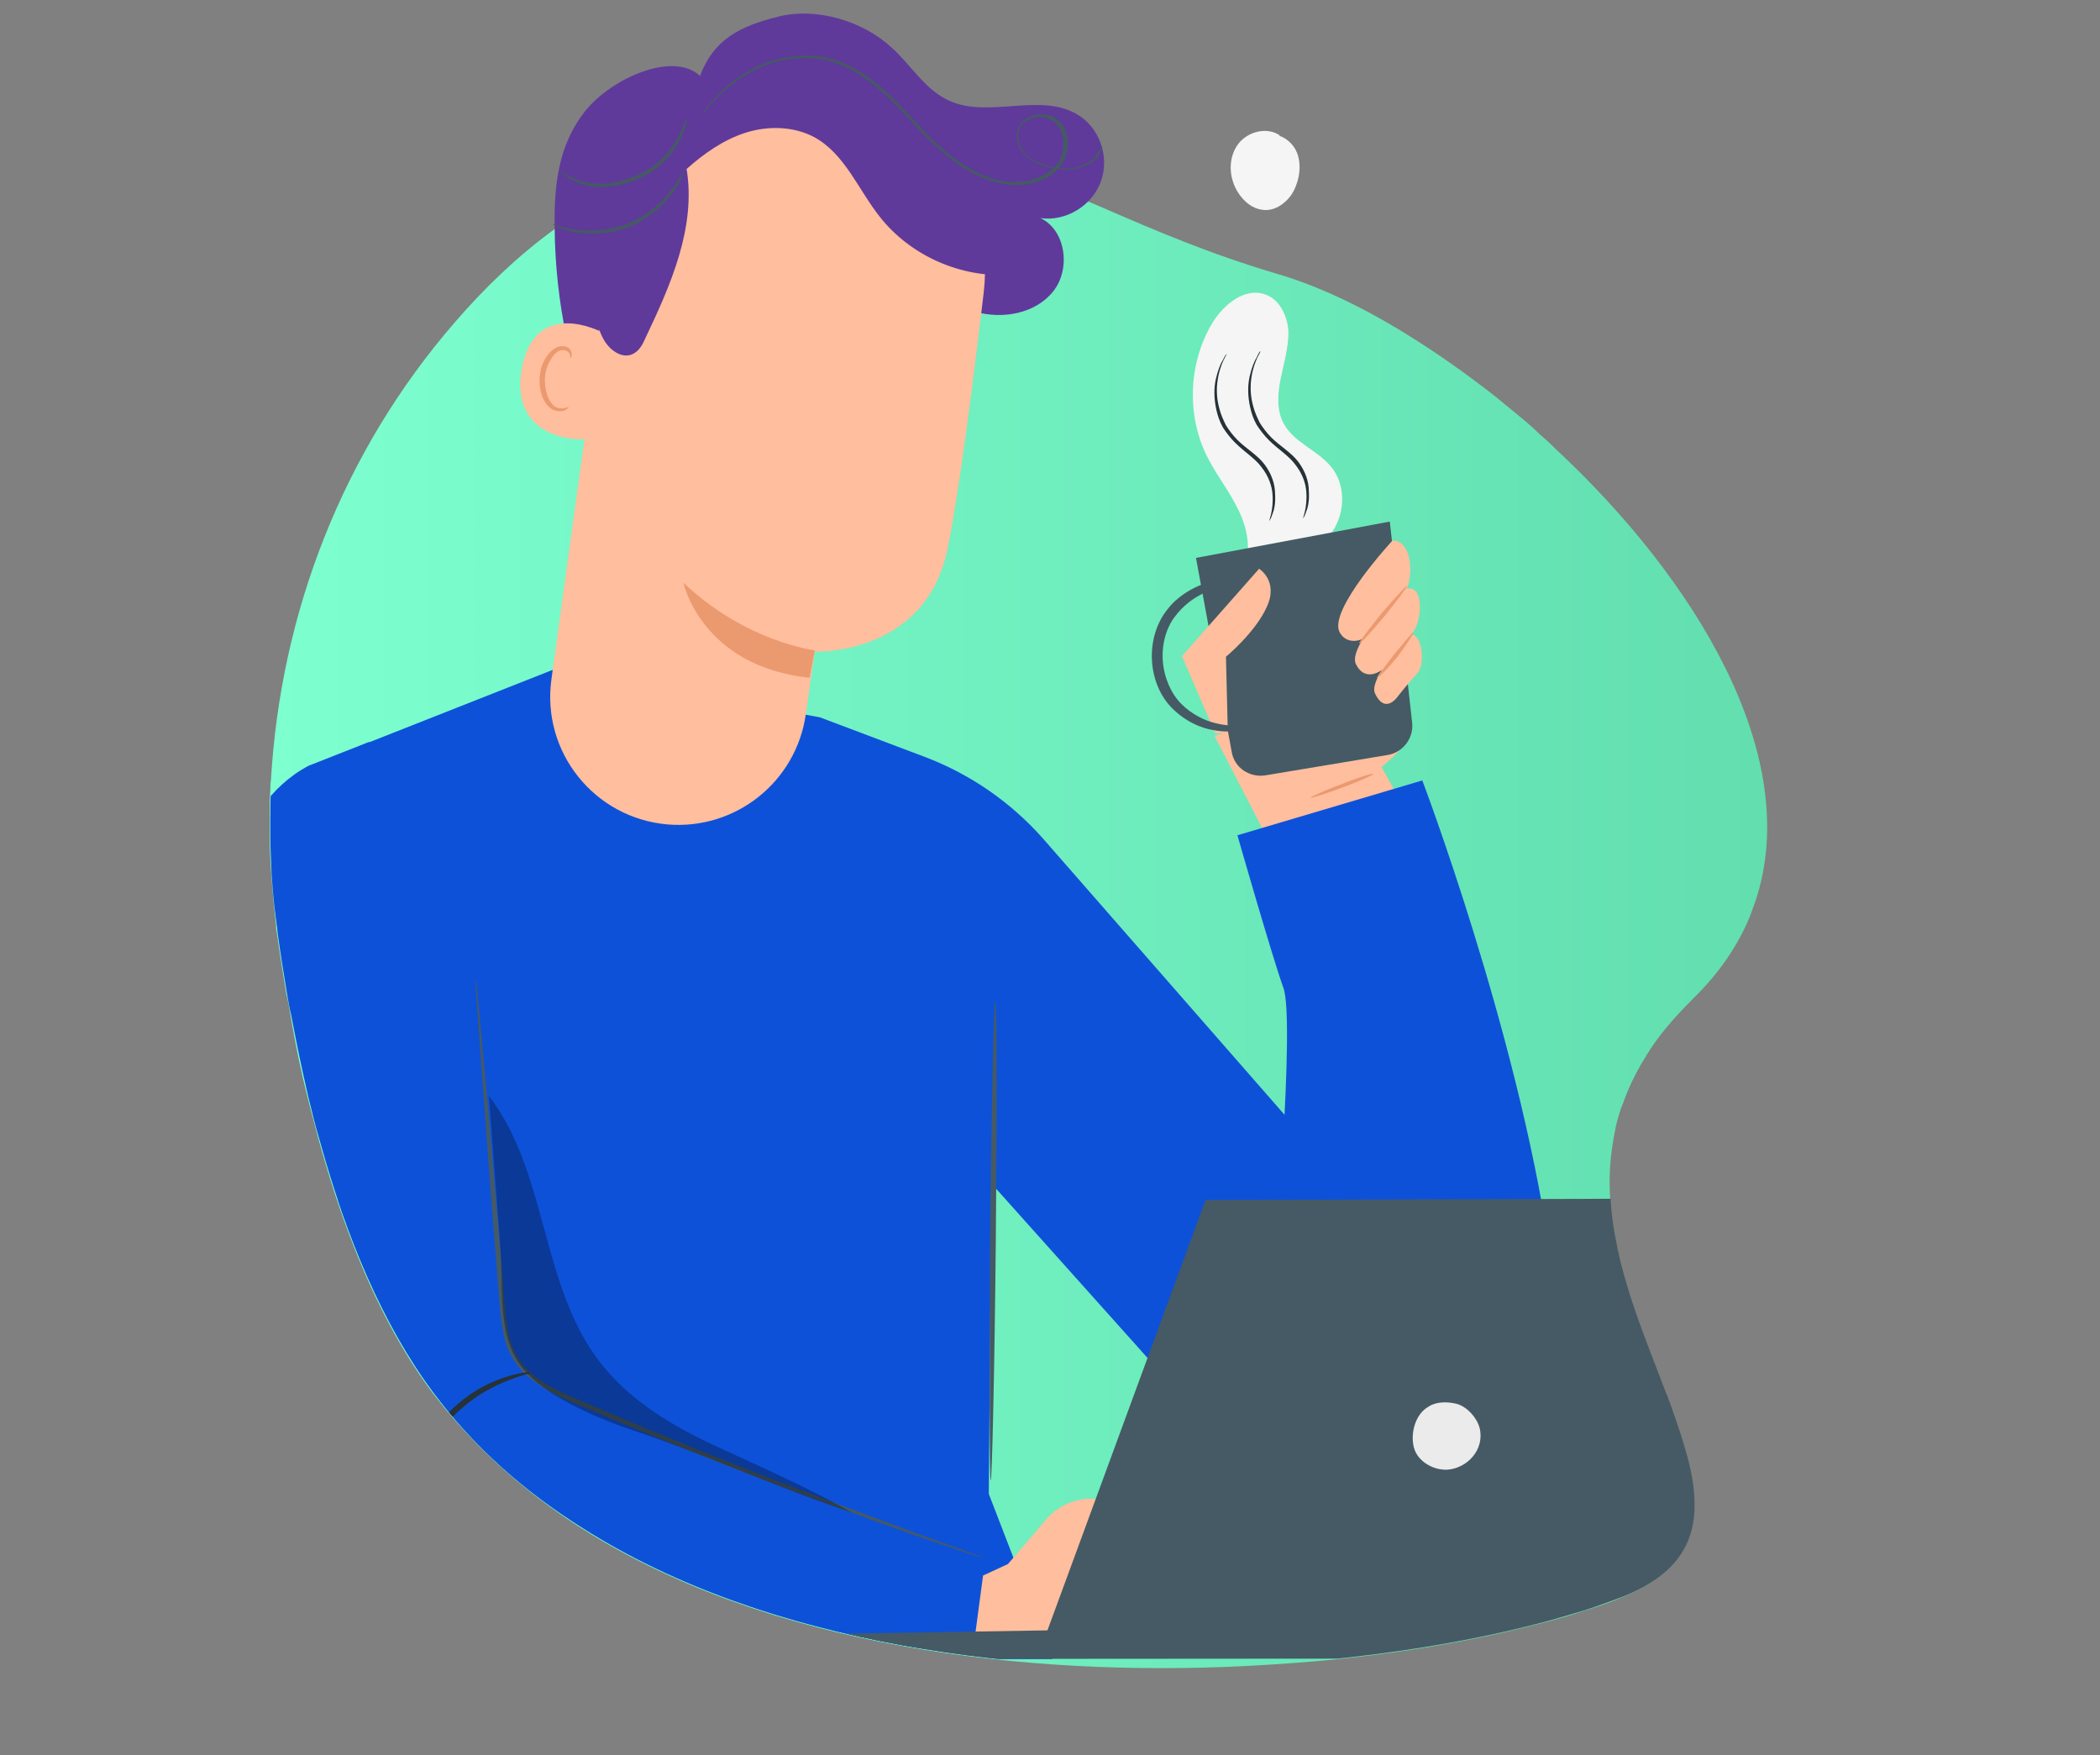
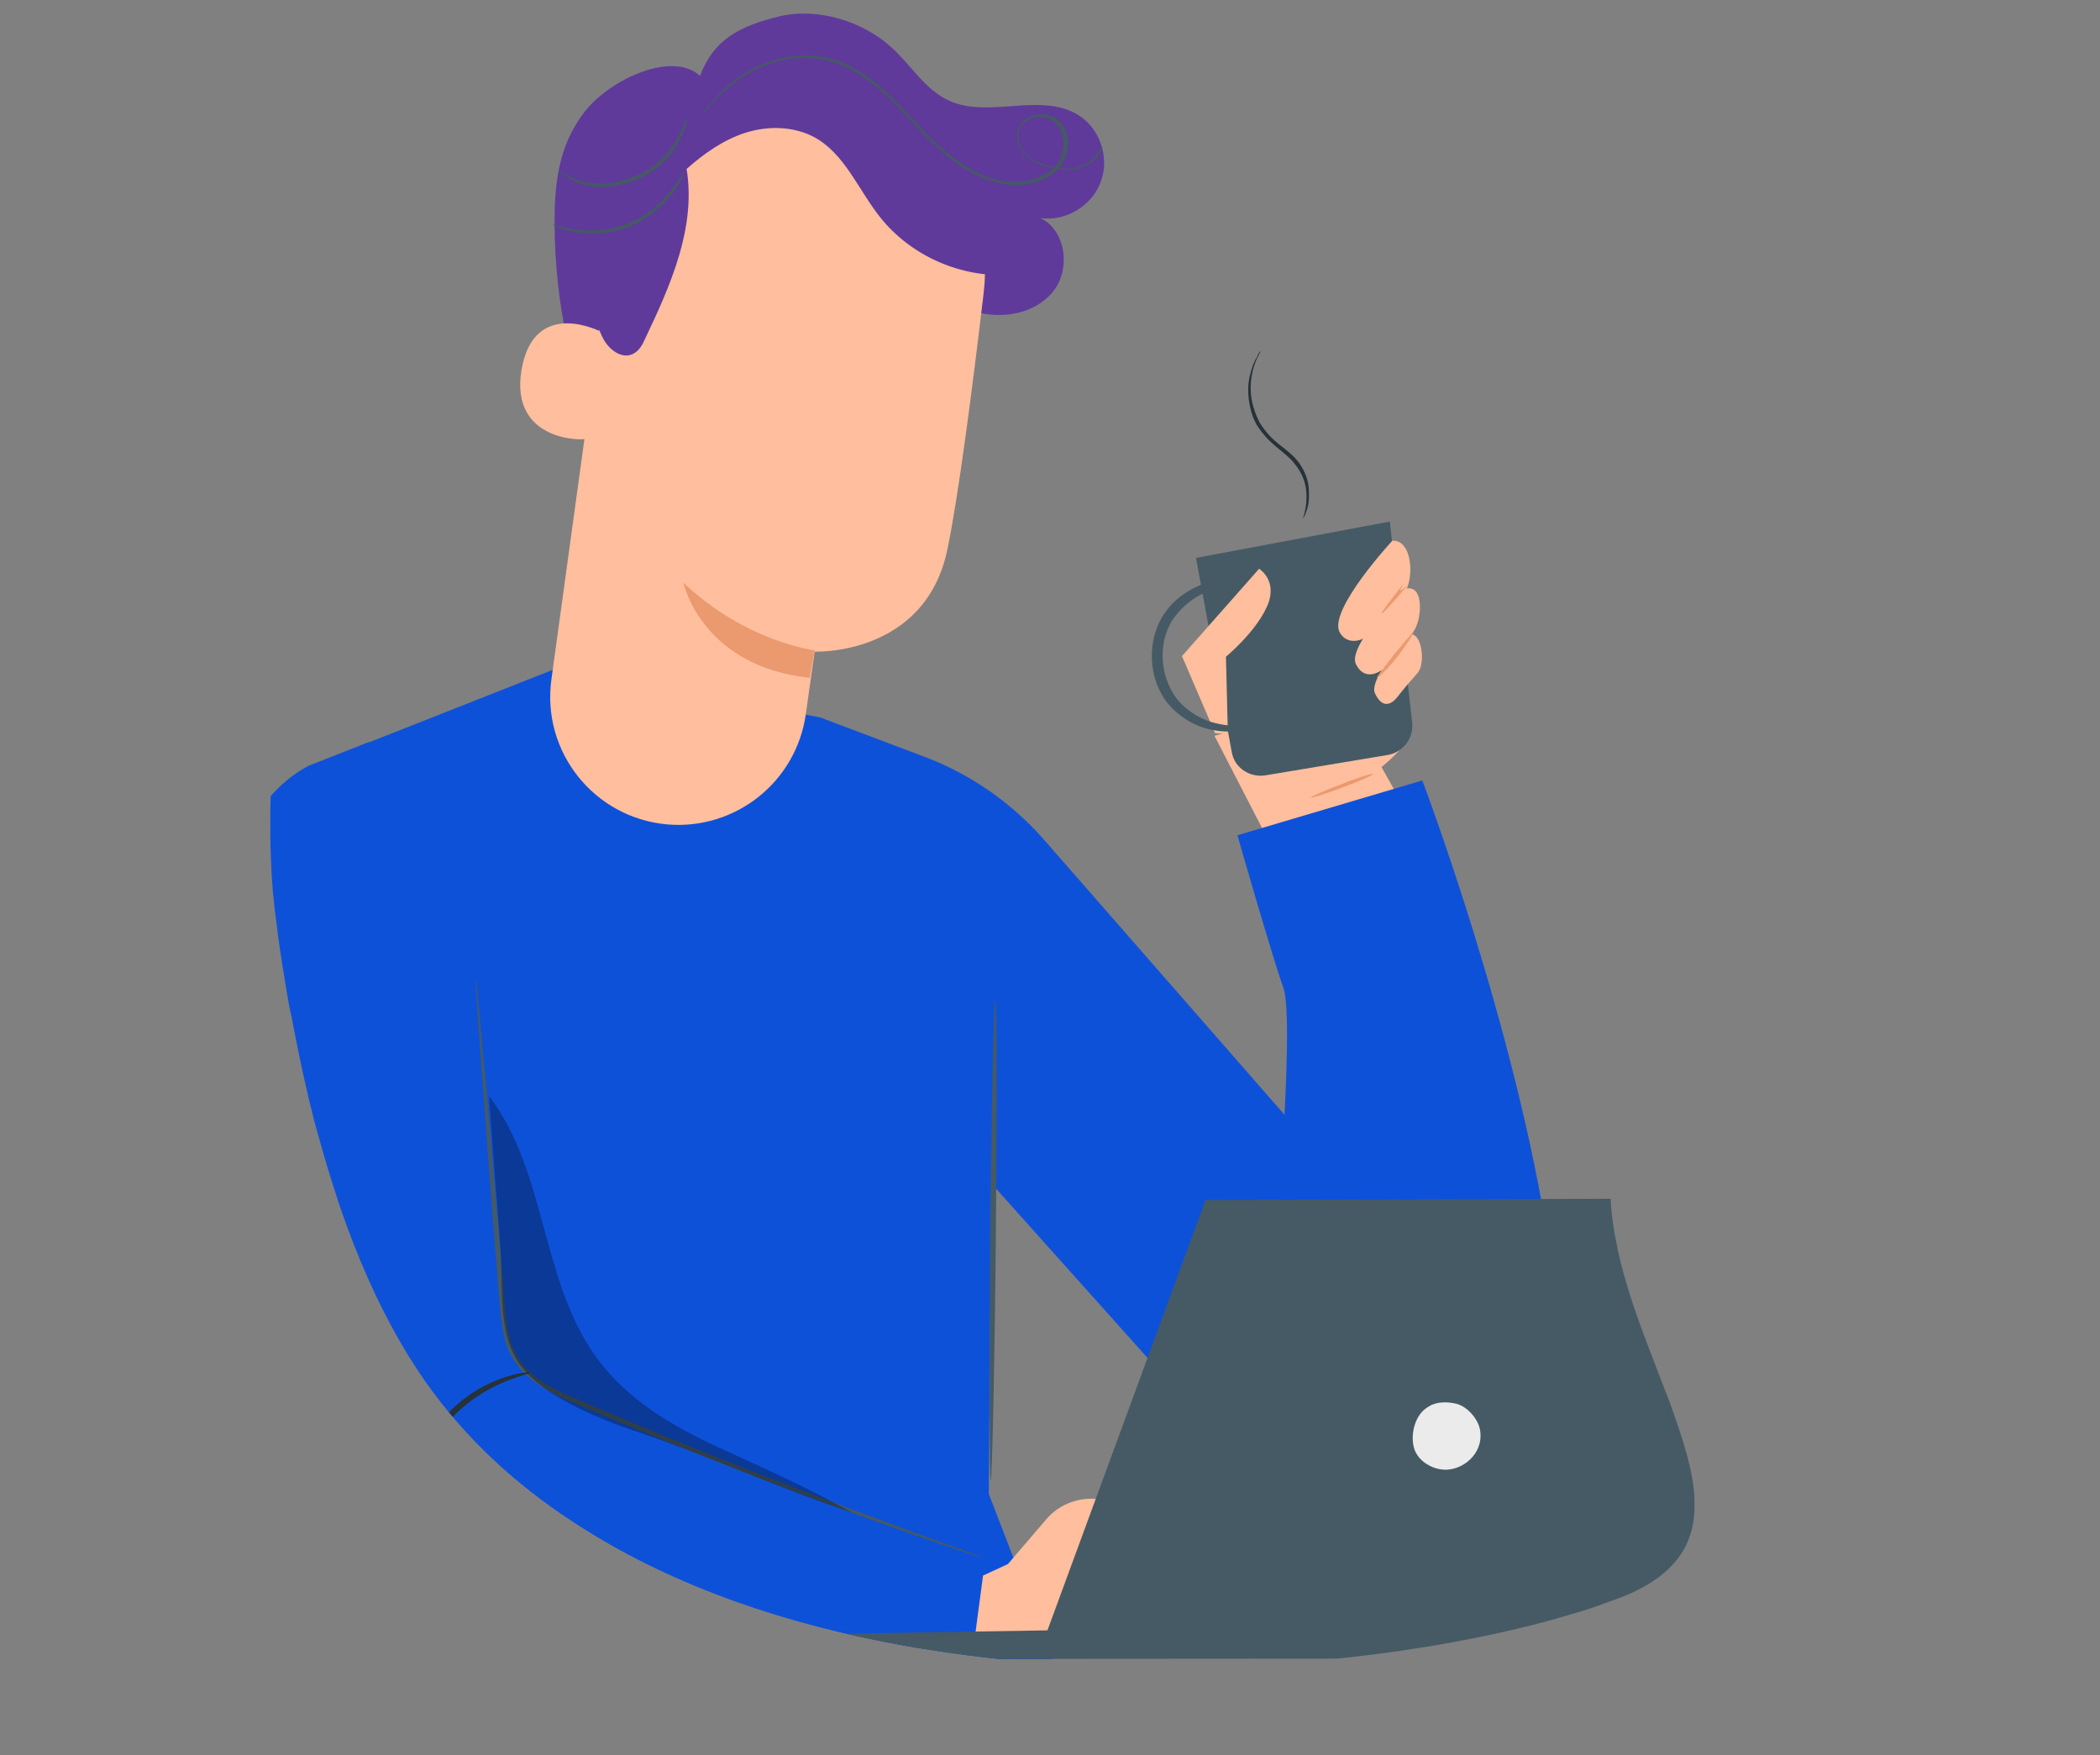
<svg xmlns="http://www.w3.org/2000/svg" xmlns:xlink="http://www.w3.org/1999/xlink" version="1.1" id="Capa_1" x="0px" y="0px" viewBox="0 0 329.4 275.3" style="enable-background:new 0 0 329.4 275.3;" xml:space="preserve">
  <rect x="0" y="0" width="329.4" height="275.3" fill="#808080" stroke="none" />
  <style type="text/css">
	.st0{fill:url(#SVGID_1_);}
	.st1{clip-path:url(#SVGID_3_);}
	.st2{fill:#FFBE9D;}
	.st3{fill:#F5F5F5;}
	.st4{fill:#263238;}
	.st5{fill:#455A64;}
	.st6{fill:#EB996E;}
	.st7{fill:#0E51D9;}
	.st8{opacity:0.3;}
	.st9{fill:#5F3A9B;}
	.st10{fill:#EBEBEB;}
</style>
  <g>
    <linearGradient id="SVGID_1_" gradientUnits="userSpaceOnUse" x1="42.347" y1="141.786" x2="277.229" y2="141.786">
      <stop offset="0" style="stop-color:#7DFFCF" />
      <stop offset="1" style="stop-color:#62DEAF" />
    </linearGradient>
-     <path class="st0" d="M275.4,141.2c-0.3,0.8-0.6,1.7-0.9,2.5c-1.9,4.6-4.8,8.9-9,13c-3,3-5.5,5.9-7.3,8.9c-0.1,0.2-0.2,0.4-0.3,0.5   c-1.4,2.3-2.5,4.6-3.3,6.9c-0.1,0.2-0.1,0.3-0.2,0.5c0,0.1,0,0.1-0.1,0.2c-0.4,1.3-0.8,2.5-1,3.8c-0.6,3-0.9,6-0.8,9   c0.1,3,0.4,5.9,1,8.8c0.1,0.3,0.1,0.7,0.2,1c0.5,2.4,1.2,4.7,1.9,7c1.7,5.3,3.7,10.4,5.6,15.2c0,0.1,0.1,0.1,0.1,0.2   c0.2,0.4,0.3,0.9,0.5,1.3c2.2,5.8,3.9,11.2,3.9,15.9c0,6.1-2.8,11.1-11.2,14.6c-1.9,0.8-3.9,1.5-6.2,2.2c-2.4,0.8-5,1.5-7.8,2.2   c-8.2,2.1-17.9,3.9-28.7,5.1h0c-5.3,0.6-10.8,1-16.5,1.3c-34.5,1.7-74.7-3-103.9-21.5c-9-5.7-17-12.8-23.5-21.3   c-8-10.6-13.7-24.6-17.7-39c-0.5-1.7-0.9-3.5-1.4-5.2c-0.2-0.7-0.3-1.3-0.5-2v0c-1.1-4.3-2-8.7-2.7-12.9c-0.2-1.2-0.4-2.4-0.7-3.6   c-0.5-3.1-1-6.1-1.4-9c-0.1-0.6-0.2-1.1-0.2-1.7c-0.4-3.5-0.7-6.9-0.9-10.4c-0.1-1.9-0.1-3.8-0.1-5.7c0-0.4,0-0.7,0-1.1   c0-1.3,0-2.6,0.1-3.9c0-0.5,0-1.1,0.1-1.6C44,96.1,53.8,70.8,71.3,50.6c9.4-10.9,20.9-20.1,34.5-24.2c19-5.6,32.3-5.4,44.2-2.4   c15.7,4,29.1,12.7,50.5,19c6.1,1.8,13,5,20.1,9.4c4.7,2.9,9.4,6.2,14.1,9.9c0,0,0,0,0,0c1.5,1.2,3,2.5,4.5,3.7   c0.7,0.6,1.5,1.3,2.2,2c0.8,0.7,1.6,1.4,2.4,2.2c0.1,0.1,0.1,0.1,0.2,0.2C265.8,90.7,282.9,118.4,275.4,141.2z" />
    <g>
      <defs>
        <path id="SVGID_2_" d="M42.5,124c-0.1,1.3-0.1,4.6-0.1,4.9c0,1.9,0,3.8,0.1,5.7c0.1,3.5,0.4,6.9,0.9,10.4     c0.1,0.6,0.1,1.1,0.2,1.7c0.4,2.9,0.9,6,1.4,9c0.2,1.2,0.4,2.4,0.7,3.6c0.8,4.3,1.7,8.6,2.7,12.9v0c0.2,0.7,0.3,1.3,0.5,2     c0.4,1.7,0.9,3.5,1.4,5.2c4,14.4,9.7,28.3,17.7,39c6.4,8.6,14.4,15.6,23.5,21.3c29.2,18.5,69.5,23.2,103.9,21.5     c5.7-0.3,11.2-0.7,16.5-1.3h0c10.7-1.2,20.5-3,28.7-5.1c2.8-0.7,5.4-1.5,7.8-2.2c2.2-0.7,4.3-1.5,6.2-2.2     c8.4-3.4,11.3-8.4,11.2-14.6c0-4.7-1.8-10-3.9-15.9c-0.2-0.4-0.3-0.9-0.5-1.3c0-0.1-0.1-0.1-0.1-0.2c-1.8-4.8-3.9-9.9-5.6-15.2     c-0.7-2.3-1.4-4.6-1.9-7c-0.1-0.3-0.1-0.7-0.2-1c-0.6-2.9-1-5.8-1-8.8c-0.1-3,0.2-6,0.8-9c0.3-1.3,0.6-2.5,1-3.8     c0-0.1,0-0.1,0.1-0.2c0.1-0.2,0.1-0.3,0.2-0.5c0.8-2.3,1.9-4.6,3.3-6.9c0.1-0.2,0.2-0.4,0.3-0.5c1.9-3,4.3-6,7.3-8.9     c1.1-1,2.1-2.1,3-3.2c0,0,48.4-91.6,49.8-102.8c1.4-11.2-163.8-148.9-163.8-148.9L59-48.5L22.6,40.9L42.5,124z" />
      </defs>
      <clipPath id="SVGID_3_">
        <use xlink:href="#SVGID_2_" style="overflow:visible;" />
      </clipPath>
      <g class="st1">
        <g>
          <path class="st2" d="M218.3,107.9c0,0.6,3.2,4.5,1.9,8.7c-0.4,1.2-3.5,3.7-3.5,3.7l3.3,5.9l-19.6,8.4l-9.9-19.2l19.7-5.6      L218.3,107.9z" />
        </g>
        <g>
          <g>
            <g>
-               <path class="st3" d="M206.8,85.5c4-2.5,5-8.8,1.9-12.4c-2.1-2.5-5.7-3.7-7.3-6.6c-1.2-2.1-1-4.8-0.5-7.2        c0.5-2.4,1.2-4.8,1.2-7.2c-0.1-2.4-1.3-5.1-3.6-5.9c-3.2-1.2-6.5,1.5-8.3,4.4c-3.7,6.1-4.1,14.1-1.1,20.5        c1.3,2.8,3.3,5.3,4.7,8c1.5,2.7,2.4,5.9,1.7,8.9" />
-             </g>
+               </g>
            <g>
              <g>
                <path class="st4" d="M197.7,55.1c0.1,0.1-1,1.4-1.4,4.1c-0.2,1.3-0.2,2.9,0.3,4.6c0.2,0.8,0.6,1.7,1,2.5         c0.5,0.8,1.1,1.6,1.8,2.3c1.4,1.4,3.2,2.4,4.3,3.9c1.1,1.5,1.6,3.1,1.6,4.5c0.1,1.4-0.1,2.5-0.4,3.2         c-0.2,0.7-0.5,1.1-0.5,1.1c-0.1,0,0.7-1.6,0.5-4.2c-0.1-1.3-0.6-2.8-1.7-4.2c-1-1.4-2.7-2.4-4.2-3.9         c-0.7-0.7-1.4-1.6-1.9-2.4c-0.5-0.9-0.8-1.8-1-2.7c-0.4-1.8-0.4-3.4-0.1-4.8c0.3-1.3,0.7-2.4,1.1-3         C197.4,55.4,197.6,55.1,197.7,55.1z" />
              </g>
            </g>
            <g>
              <g>
-                 <path class="st4" d="M192.4,55.5c0.1,0.1-1,1.4-1.4,4.1c-0.2,1.3-0.2,2.9,0.3,4.6c0.2,0.8,0.6,1.7,1,2.5         c0.5,0.8,1.1,1.6,1.8,2.3c1.4,1.4,3.2,2.4,4.3,3.9c1.1,1.5,1.6,3.1,1.6,4.5c0.1,1.4-0.1,2.5-0.4,3.2         c-0.2,0.7-0.5,1.1-0.5,1.1c-0.1,0,0.7-1.6,0.5-4.2c-0.1-1.3-0.6-2.8-1.7-4.2c-1-1.4-2.7-2.4-4.2-3.9         c-0.7-0.7-1.4-1.6-1.9-2.4c-0.5-0.9-0.8-1.8-1-2.7c-0.4-1.8-0.4-3.4-0.1-4.8c0.3-1.3,0.7-2.4,1.1-3         C192.1,55.8,192.4,55.5,192.4,55.5z" />
-               </g>
-             </g>
-             <g>
-               <path class="st3" d="M200.7,21.3c1.4,0.5,2.5,1.7,2.9,3.1c0.4,1.4,0.3,3-0.2,4.4c-0.4,1.2-1,2.2-2,3c-0.9,0.8-2.2,1.3-3.4,1.1        c-1.6-0.2-2.9-1.3-3.8-2.7c-1.4-2.2-1.6-5.1-0.2-7.3c1.4-2.2,4.6-3.1,6.7-1.7" />
-             </g>
+                 </g>
+             </g>
+             <g>
+               </g>
          </g>
          <g>
            <path class="st5" d="M218,81.8l3.5,31.5c0.3,2.4-1.4,4.7-3.8,5.1l-19.2,3.2c-2.5,0.4-4.9-1.2-5.3-3.7l-5.6-30.4L218,81.8z" />
          </g>
        </g>
        <g>
          <path class="st2" d="M218.4,84.8c0,0-10,10.8-8.3,14.3c1,2,3.6,1.8,5.2-0.1c1.5-1.9,3.5-4.2,4.9-5.9      C221.9,91,221.6,84.6,218.4,84.8z" />
        </g>
        <g>
          <path class="st2" d="M220.3,92.4c0,0-9.1,8.9-7.6,11.8s4.2,1.2,5.5-0.5c1.3-1.7,2.2-3.1,3.4-4.5      C223.1,97.4,223.5,91.3,220.3,92.4z" />
        </g>
        <g>
          <path class="st2" d="M221,99.5c0,0-6.5,7.1-5.3,9.3c1.1,2.3,2.5,1.8,3.5,0.5c1-1.3,2.3-2.8,3.2-3.8      C223.6,104.1,223.1,99,221,99.5z" />
        </g>
        <g>
          <path class="st2" d="M190.6,115l-5.2-12.1l12.1-13.7c0,0,3.1,1.9,1.2,6c-1.8,4-6.4,7.8-6.4,7.8l0.3,12.1L190.6,115z" />
        </g>
        <g>
          <g>
            <path class="st5" d="M194.8,91.7c0,0.3-2.4-0.2-5.7,1.2c-1.6,0.7-3.4,1.9-4.8,3.8c-1.4,1.8-2.1,4.4-1.9,7       c0.2,2.6,1.3,5.1,2.9,6.7c1.6,1.6,3.6,2.6,5.3,3c3.5,0.9,5.8,0,5.8,0.3c0,0.1-0.5,0.4-1.5,0.7c-1,0.3-2.6,0.5-4.6,0.1       c-1.9-0.3-4.2-1.3-6.1-3.1c-2-1.8-3.3-4.6-3.5-7.7c-0.2-3,0.7-6,2.4-8.1c1.6-2.1,3.8-3.3,5.6-4c1.9-0.6,3.5-0.7,4.6-0.5       C194.2,91.3,194.8,91.6,194.8,91.7z" />
          </g>
        </g>
        <g>
          <g>
-             <path class="st6" d="M220.7,91.9c0.1,0.1-1.5,2.2-3.5,4.7c-2.1,2.5-3.8,4.4-4,4.3c-0.1-0.1,1.5-2.2,3.5-4.7       C218.8,93.8,220.6,91.8,220.7,91.9z" />
+             <path class="st6" d="M220.7,91.9c-2.1,2.5-3.8,4.4-4,4.3c-0.1-0.1,1.5-2.2,3.5-4.7       C218.8,93.8,220.6,91.8,220.7,91.9z" />
          </g>
        </g>
        <g>
          <g>
            <path class="st6" d="M221.7,99.2c0.1,0.1-1,1.8-2.5,3.8c-1.6,2-3.1,3.4-3.2,3.3c-0.1-0.1,1.2-1.7,2.7-3.7       C220.3,100.7,221.6,99.1,221.7,99.2z" />
          </g>
        </g>
        <g>
          <g>
            <path class="st6" d="M215.4,121.4c0.1,0.1-2.1,1.1-4.8,2.1c-2.7,1-4.9,1.7-5,1.6c-0.1-0.1,2.1-1.1,4.8-2.1       C213.1,121.9,215.4,121.2,215.4,121.4z" />
          </g>
        </g>
        <g>
          <g>
            <g>
              <path class="st7" d="M199.8,199.4c0,0,3.4-39.5,1.5-44.5c-1.8-5-7.2-23.9-7.2-23.9l29-8.6c0,0,14.8,39,19.9,73.3L199.8,199.4z        " />
            </g>
          </g>
          <g>
            <g>
              <g>
                <g>
                  <g>
                    <g>
                      <path class="st7" d="M191.3,225.6l-35.8-40l-0.4,48.7l10,25.9H57.7l-3.3-60.5l-7.7-64.8c-0.9-7.9,3.6-15.5,11-18.4            l29.4-11.6l41.5,7.6l16.7,6.3c7,2.7,13.2,7,18.2,12.6l50.2,57.4" />
                    </g>
                  </g>
                </g>
              </g>
              <g>
                <g>
                  <g>
                    <g>
                      <path class="st5" d="M155.4,232.2c0.2,0,0.6-16.9,0.8-37.6c0.2-20.8,0.2-37.6-0.1-37.7c-0.2,0-0.6,16.8-0.8,37.6            C155.2,215.3,155.2,232.2,155.4,232.2z" />
                    </g>
                  </g>
                </g>
              </g>
            </g>
            <g>
              <g>
                <g>
                  <path class="st7" d="M152.2,244.6l-64.6-26c-5.2-2.1-8.8-7-9.2-12.6l-4.7-62c0,0,0.6-26.3-15.9-27.6l-9.4,3.7          c-12.1,6.4-15.1,24-13.5,37.6c2.3,19.3,3.3,46.7,5.9,63.5c2.1,13.7,10,25.8,23.4,29.3l78.7,10.1L152.2,244.6z" />
                </g>
              </g>
            </g>
            <g>
              <g>
                <g>
                  <path class="st5" d="M74.6,153.5c0,0,0.1,0.5,0.2,1.4c0.1,1,0.2,2.4,0.4,4.1c0.3,3.6,0.8,8.7,1.4,15          c0.5,6.4,1.2,13.9,1.9,22.3c0.2,2.1,0.4,4.2,0.5,6.4c0.2,2.2,0.3,4.4,0.8,6.6c0.5,2.2,1.5,4.2,3.2,5.8          c1.7,1.6,3.8,2.7,6,3.7c17.8,7.7,34.2,14.1,46.2,18.5c5.9,2.2,10.7,4,14.2,5.2c1.6,0.6,2.9,1.1,3.8,1.4          c0.9,0.3,1.3,0.5,1.3,0.5c0,0-0.5-0.1-1.4-0.4c-1-0.3-2.3-0.7-3.9-1.3c-3.4-1.1-8.3-2.8-14.3-5c-12-4.3-28.4-10.6-46.3-18.3          c-2.2-1-4.4-2.2-6.2-3.9c-1.8-1.7-3-4-3.4-6.2c-0.5-2.3-0.6-4.6-0.8-6.7c-0.2-2.2-0.3-4.3-0.5-6.4          c-0.7-8.4-1.2-15.9-1.7-22.3c-0.5-6.3-0.8-11.4-1.1-15c-0.1-1.7-0.2-3.1-0.3-4.1C74.6,154,74.6,153.5,74.6,153.5z" />
                </g>
              </g>
            </g>
            <g>
              <g>
                <g>
                  <path class="st4" d="M65.2,230.5c-0.1,0,0.2-1.4,1.2-3.4c1-2,2.8-4.7,5.4-6.9c2.6-2.3,5.5-3.6,7.7-4.3          c2.2-0.7,3.6-0.7,3.6-0.6c0,0.1-1.3,0.4-3.4,1.2c-2.1,0.8-4.8,2.2-7.3,4.4c-2.5,2.2-4.4,4.6-5.4,6.6          C65.8,229.3,65.3,230.6,65.2,230.5z" />
                </g>
              </g>
            </g>
            <g class="st8">
              <g>
                <g>
                  <path d="M133.6,237.2c-6.9-3.9-13.7-6.9-20.9-10.2c-7.2-3.3-14.3-7.5-19-13.9c-8.9-12-7.9-29.4-17-41.2          c0.6,8,1.2,16,1.8,23.9c0.5,7.3-0.6,14.5,4.1,19.5c4,4.2,11.7,7.4,17.2,9.2C110.8,228.2,122.6,233.6,133.6,237.2" />
                </g>
              </g>
            </g>
          </g>
        </g>
        <g>
          <g>
            <path class="st5" d="M107.6,260.2c0,0-0.3,0-1-0.2c-0.7-0.1-1.6-0.3-2.7-0.6c-2.4-0.5-5.8-1.1-10-2c-4.2-0.8-9.3-1.8-14.9-3       c-2.8-0.6-5.7-1.2-8.8-1.9c-3-0.8-6.2-1.5-9.3-2.8c-6.1-2.6-11.2-6.9-14.2-11.8c-3-4.9-4.6-9.9-5.6-14.1       c-1-4.2-1.4-7.7-1.6-10.1c-0.1-1.2-0.1-2.1-0.1-2.8c0-0.6,0-1,0-1c0,0,0.1,0.3,0.1,1c0,0.6,0.1,1.6,0.2,2.8       c0.3,2.4,0.7,5.9,1.7,10.1c1.1,4.2,2.6,9.1,5.6,14c3,4.8,8,9,14,11.6c3,1.3,6.1,2,9.2,2.8c3,0.7,5.9,1.4,8.7,2       c5.6,1.2,10.6,2.2,14.9,3.1c4.2,0.9,7.7,1.6,10,2.2c1.2,0.3,2.1,0.5,2.7,0.7C107.3,260.1,107.6,260.2,107.6,260.2z" />
          </g>
        </g>
        <path class="st2" d="M154.2,247.1l3.9-1.8l6-7c2.1-2.5,5.5-3.7,8.7-3.1l13.8,2.6l-3.7,18.3l-29.9,0L154.2,247.1z" />
        <g>
          <path class="st9" d="M168.9,17.9c-5.9-3.4-13.8,0.7-20-2.1c-3.8-1.7-6-5.6-9-8.3c-4.5-4.2-11.8-6.4-17.8-4.9      c-6,1.5-10.1,3.5-12.3,9.3c-4.2-3.9-13.8,0.3-18,5.5c-4.2,5.3-4.9,11.5-4.8,18.3c0.1,11.6,2.5,23.1,7.1,33.7      c0.4,0.9,1.1,2.1,2.1,1.8c0.7-0.1,1.1-0.9,1.3-1.5c2.3-5.6,3-11.7,3.8-17.6c0.9-6,2.1-12.1,5.2-17.2c3.2-5.1,8.7-9.2,14.8-9      c4.5,0.2,8.5,2.6,11.8,5.6c3.3,3,5.9,6.6,9,9.9c3,3.3,6.6,6.3,10.9,7.5c4.3,1.2,9.4,0.3,12.2-3.2c2.8-3.5,2-9.6-2-11.5      c4,0.6,8.2-2,9.5-5.8C174.1,24.5,172.4,19.9,168.9,17.9z" />
        </g>
        <g>
          <g>
            <g>
              <g>
                <g>
                  <g>
                    <g>
                      <g>
                        <g>
                          <g>
                            <g>
                              <g>
                                <g>
                                  <g>
                                    <path class="st2" d="M95.7,39.5l-9.2,67c-1.6,11.4,6.7,21.8,18.2,22.8l0,0c10.7,0.9,20.2-6.7,21.7-17.3                   c0.7-5,1.3-9.3,1.4-9.8c0,0,17.3,0.7,20.8-16c1.7-8.1,3.9-25,5.7-40.3c1.9-16.5-9.1-31.7-25.4-34.9l-1.6-0.3                   C109.6,8.2,97.7,21.8,95.7,39.5z" />
                                  </g>
                                </g>
                              </g>
                            </g>
                          </g>
                        </g>
                      </g>
                    </g>
                  </g>
                  <g>
                    <g>
                      <g>
                        <g>
                          <g>
                            <g>
                              <g>
                                <g>
                                  <g>
                                    <path class="st6" d="M127.8,102c0,0-10.8-1.3-20.6-10.6c0,0,2.8,13.1,19.8,14.9L127.8,102z" />
                                  </g>
                                </g>
                              </g>
                            </g>
                          </g>
                        </g>
                      </g>
                    </g>
                  </g>
                </g>
              </g>
            </g>
          </g>
        </g>
        <g>
          <g>
            <g>
              <g>
                <g>
                  <g>
                    <g>
                      <g>
                        <g>
                          <g>
                            <path class="st2" d="M94.6,52.2C94.3,52,83.8,46.5,81.8,58C79.9,69.5,91.9,69.1,92,68.8C92,68.4,94.6,52.2,94.6,52.2z" />
                          </g>
                        </g>
                      </g>
                    </g>
                  </g>
                </g>
              </g>
            </g>
          </g>
          <g>
            <g>
              <g>
                <g>
                  <g>
                    <g>
                      <g>
                        <g>
                          <g>
                            <g>
-                               <path class="st6" d="M89.2,63.8c0,0-0.2,0.1-0.6,0.2c-0.4,0.1-0.9,0.1-1.5-0.2c-1.1-0.7-1.8-2.8-1.6-4.8                c0.1-1.1,0.5-2,1-2.8c0.5-0.8,1.1-1.3,1.8-1.3c0.6,0,1,0.4,1.1,0.7c0.1,0.3,0,0.6,0,0.6c0,0,0.3-0.2,0.3-0.6                c0-0.2-0.1-0.5-0.3-0.8c-0.2-0.3-0.6-0.5-1.1-0.5c-0.9-0.1-1.8,0.6-2.4,1.4c-0.6,0.8-1.1,1.9-1.2,3.1                c-0.3,2.3,0.5,4.7,2.1,5.5c0.8,0.3,1.5,0.2,1.9,0C89.1,64.1,89.2,63.8,89.2,63.8z" />
-                             </g>
+                               </g>
                          </g>
                        </g>
                      </g>
                    </g>
                  </g>
                </g>
              </g>
            </g>
          </g>
        </g>
        <g>
          <g>
            <path class="st9" d="M158.5,43.1c-7.8,0.5-15.7-3-20.5-9.1c-3.4-4.3-5.5-9.9-10.3-12.5c-3.2-1.7-7.2-1.8-10.7-0.7       c-3.5,1.1-6.6,3.3-9.3,5.7c1.5,9.2-2.5,18.2-6.5,26.6c-0.4,0.9-0.9,1.9-1.9,2.4c-1.6,0.8-3.4-0.4-4.4-1.9       c-1.5-2.4-1.7-5.3-1.6-8.1c0.1-6.4,1.2-12.8,3.8-18.6c2.6-5.8,6.7-11,12.1-14.4c6.7-4.3,15.2-5.5,22.9-3.8       c7.8,1.7,14.8,6.1,20.1,12.1c2.5,2.8,4.6,5.9,5.4,9.5L158.5,43.1z" />
          </g>
        </g>
        <g>
          <g>
            <path class="st5" d="M172.9,22.9c0,0,0,0.4-0.3,1c-0.3,0.6-0.9,1.4-2.1,2c-1.1,0.6-2.8,0.9-4.6,0.6c-0.9-0.1-1.8-0.4-2.8-0.7       c-1-0.4-1.9-1-2.7-1.9c-0.7-0.9-1.1-2.2-0.8-3.5c0.4-1.3,1.7-2.2,3-2.4c0.7-0.1,1.4-0.1,2.1,0.1c0.7,0.2,1.3,0.7,1.8,1.3       c1,1.2,1.2,2.8,0.9,4.3c-0.3,1.5-1.3,2.9-2.6,3.8c-1.3,0.9-3,1.4-4.6,1.5c-3.4,0.2-6.7-1.1-9.6-3c-2.9-2-5.3-4.4-7.5-6.8       c-2.2-2.4-4.4-4.7-6.7-6.4c-2.3-1.8-4.9-3-7.5-3.5c-2.6-0.4-5.1-0.2-7.2,0.4c-4.3,1.2-7.2,3.7-9,5.4c-0.9,0.9-1.5,1.6-1.9,2.1       c-0.4,0.5-0.6,0.8-0.7,0.8c0,0,0-0.1,0.1-0.2c0.1-0.1,0.2-0.4,0.4-0.6c0.4-0.5,1-1.3,1.9-2.2c1.7-1.8,4.6-4.3,9-5.6       c2.2-0.6,4.7-0.9,7.4-0.5c2.7,0.4,5.3,1.7,7.7,3.5c2.4,1.8,4.6,4.1,6.8,6.5c2.2,2.4,4.5,4.8,7.4,6.7c2.8,1.9,6,3.2,9.2,2.9       c1.6-0.1,3.1-0.6,4.3-1.4c1.3-0.8,2.2-2.1,2.4-3.5c0.3-1.4,0-2.9-0.8-3.9c-0.8-1.1-2.2-1.5-3.4-1.3c-1.2,0.2-2.4,1-2.7,2.1       c-0.3,1.1,0.1,2.3,0.7,3.2c0.6,0.9,1.6,1.5,2.5,1.8c0.9,0.4,1.8,0.6,2.7,0.8c1.7,0.3,3.3,0.1,4.4-0.5c1.1-0.5,1.8-1.3,2.1-1.9       C172.8,23.2,172.9,22.9,172.9,22.9z" />
          </g>
        </g>
        <g>
          <g>
            <path class="st5" d="M87.8,26.8c0.1-0.1,1.2,0.9,3.3,1.6c1.1,0.3,2.4,0.5,3.9,0.4c1.5-0.1,3.1-0.6,4.7-1.2       c3.2-1.3,5.4-3.8,6.5-5.8c1.1-2,1.4-3.4,1.5-3.4c0,0,0,0.4-0.1,1c-0.1,0.6-0.4,1.5-1,2.6c-1,2.1-3.2,4.7-6.6,6.1       c-1.7,0.7-3.3,1.1-4.9,1.2c-1.6,0.1-3-0.1-4.1-0.5c-1.1-0.4-1.9-0.9-2.4-1.3C88.1,27.1,87.8,26.8,87.8,26.8z" />
          </g>
        </g>
        <g>
          <g>
            <path class="st5" d="M86.7,35.2c0-0.1,1.3,0.5,3.5,0.8c2.2,0.3,5.3,0.3,8.4-1c3.1-1.3,5.4-3.4,6.7-5.2c1.3-1.7,1.9-3,2-3       c0,0-0.1,0.3-0.3,0.9c-0.2,0.6-0.7,1.4-1.3,2.3c-1.3,1.8-3.6,4.1-6.8,5.5c-3.2,1.3-6.5,1.3-8.7,0.9c-1.1-0.2-2-0.5-2.6-0.7       C87,35.4,86.7,35.2,86.7,35.2z" />
          </g>
        </g>
        <g>
          <g>
            <polygon class="st5" points="289,187.9 256.5,260.1 114.6,260.2 115.1,256.5 164.3,255.7 189.1,188.2      " />
          </g>
        </g>
        <g>
          <g>
            <path class="st10" d="M224.1,220.6c1.2-0.8,3-0.8,4.5-0.4c1.6,0.5,3.1,2.2,3.5,3.8c0.8,3.4-2,6.3-5.1,6.5       c-2.2,0.1-4.6-1.3-5.2-3.4C221.2,225,221.9,221.8,224.1,220.6" />
          </g>
        </g>
      </g>
    </g>
  </g>
</svg>